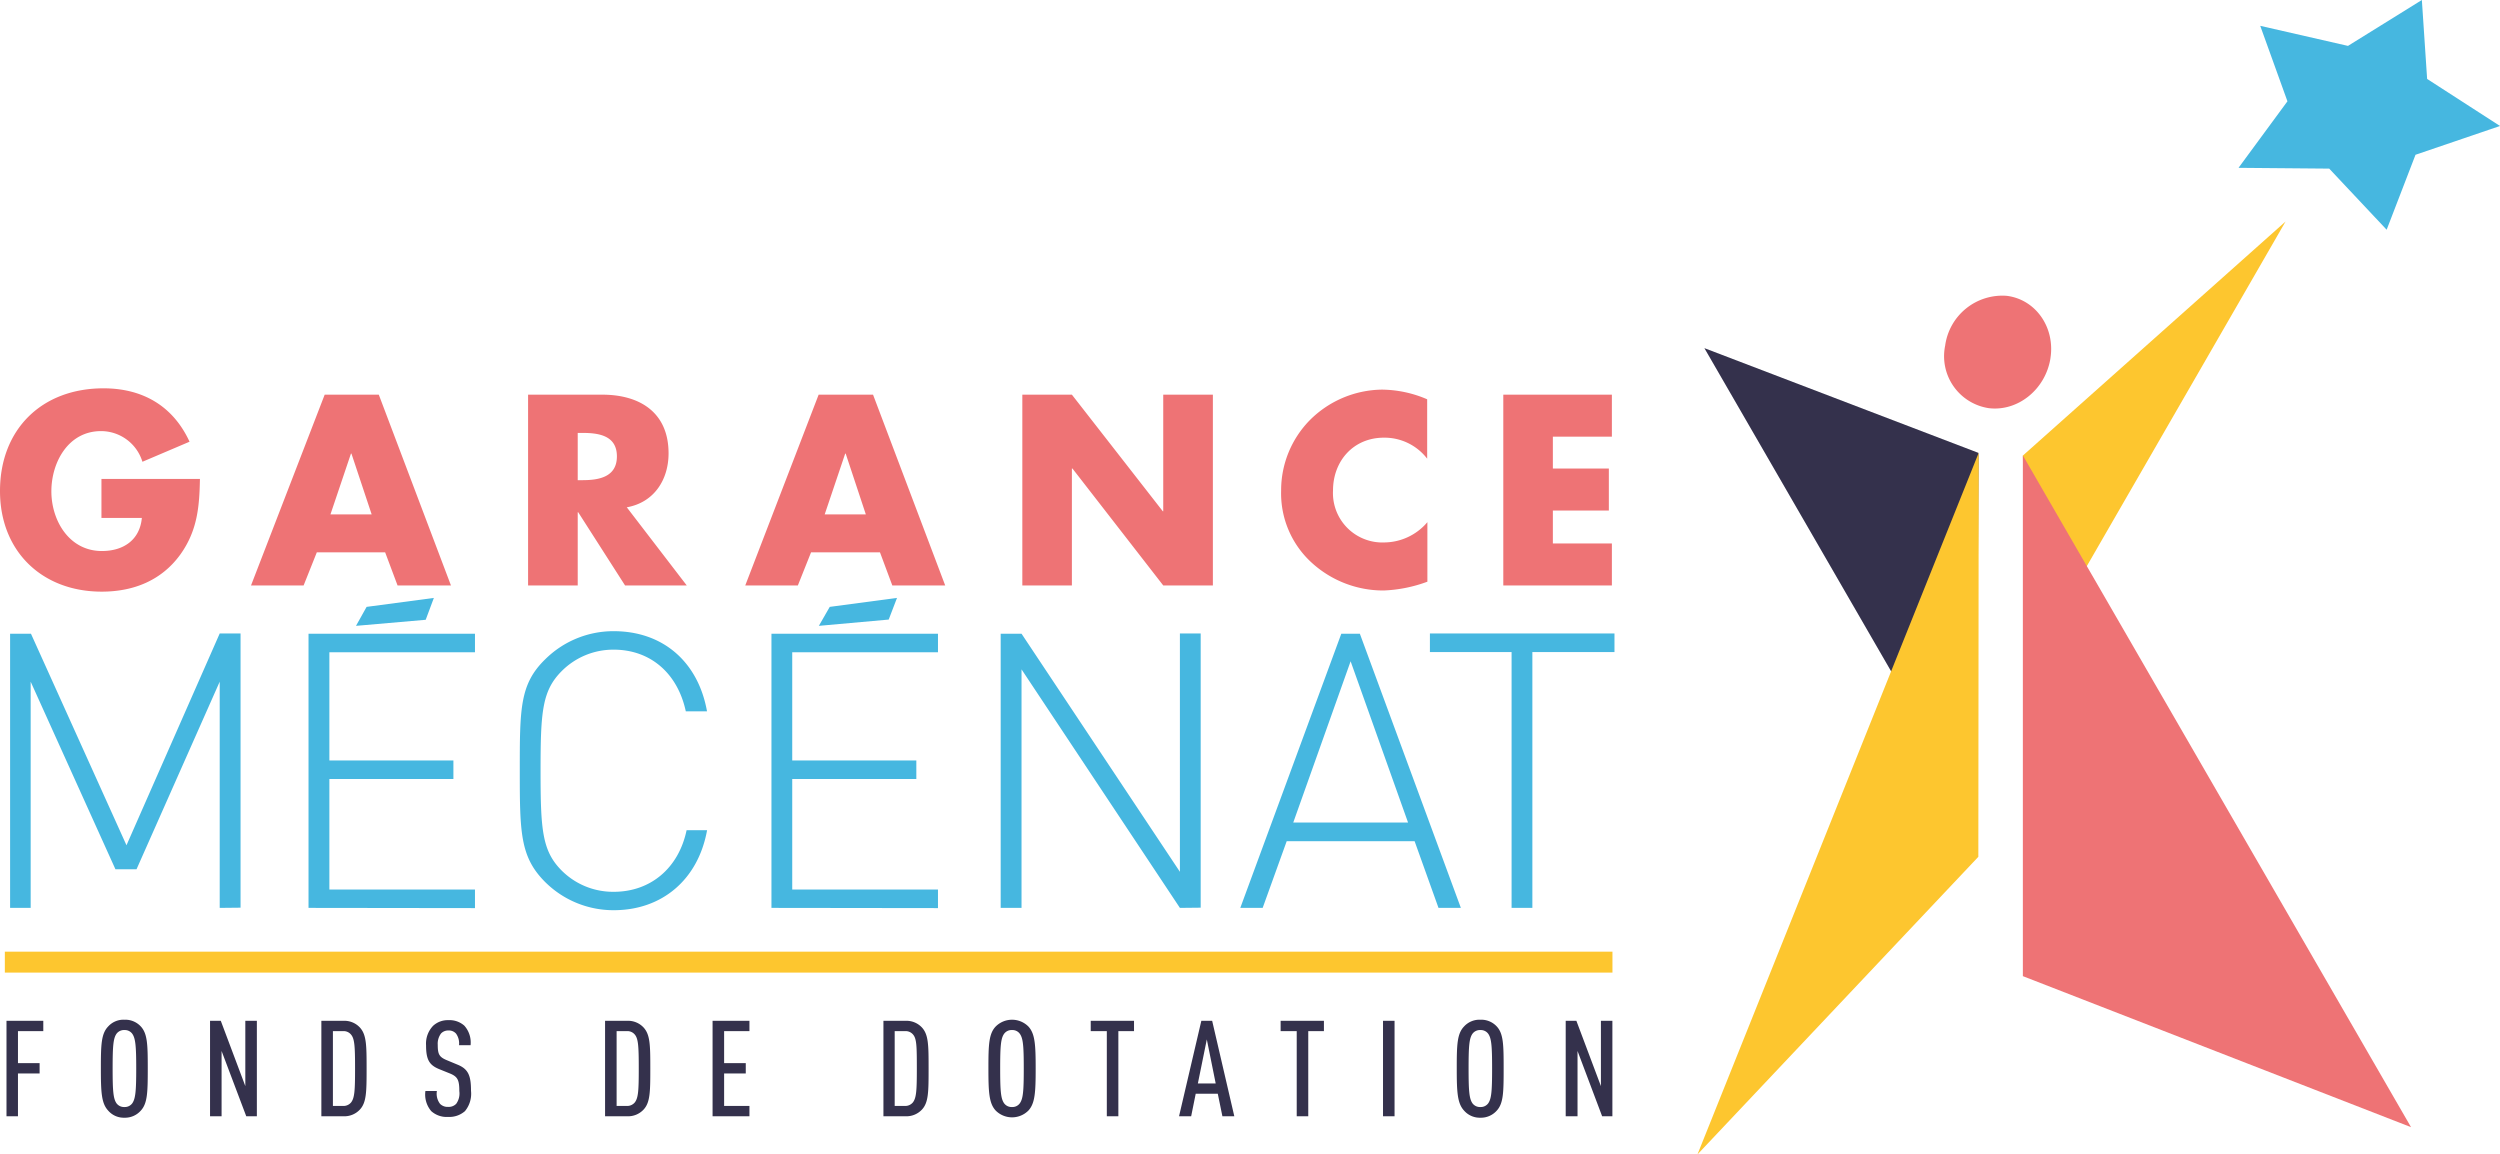
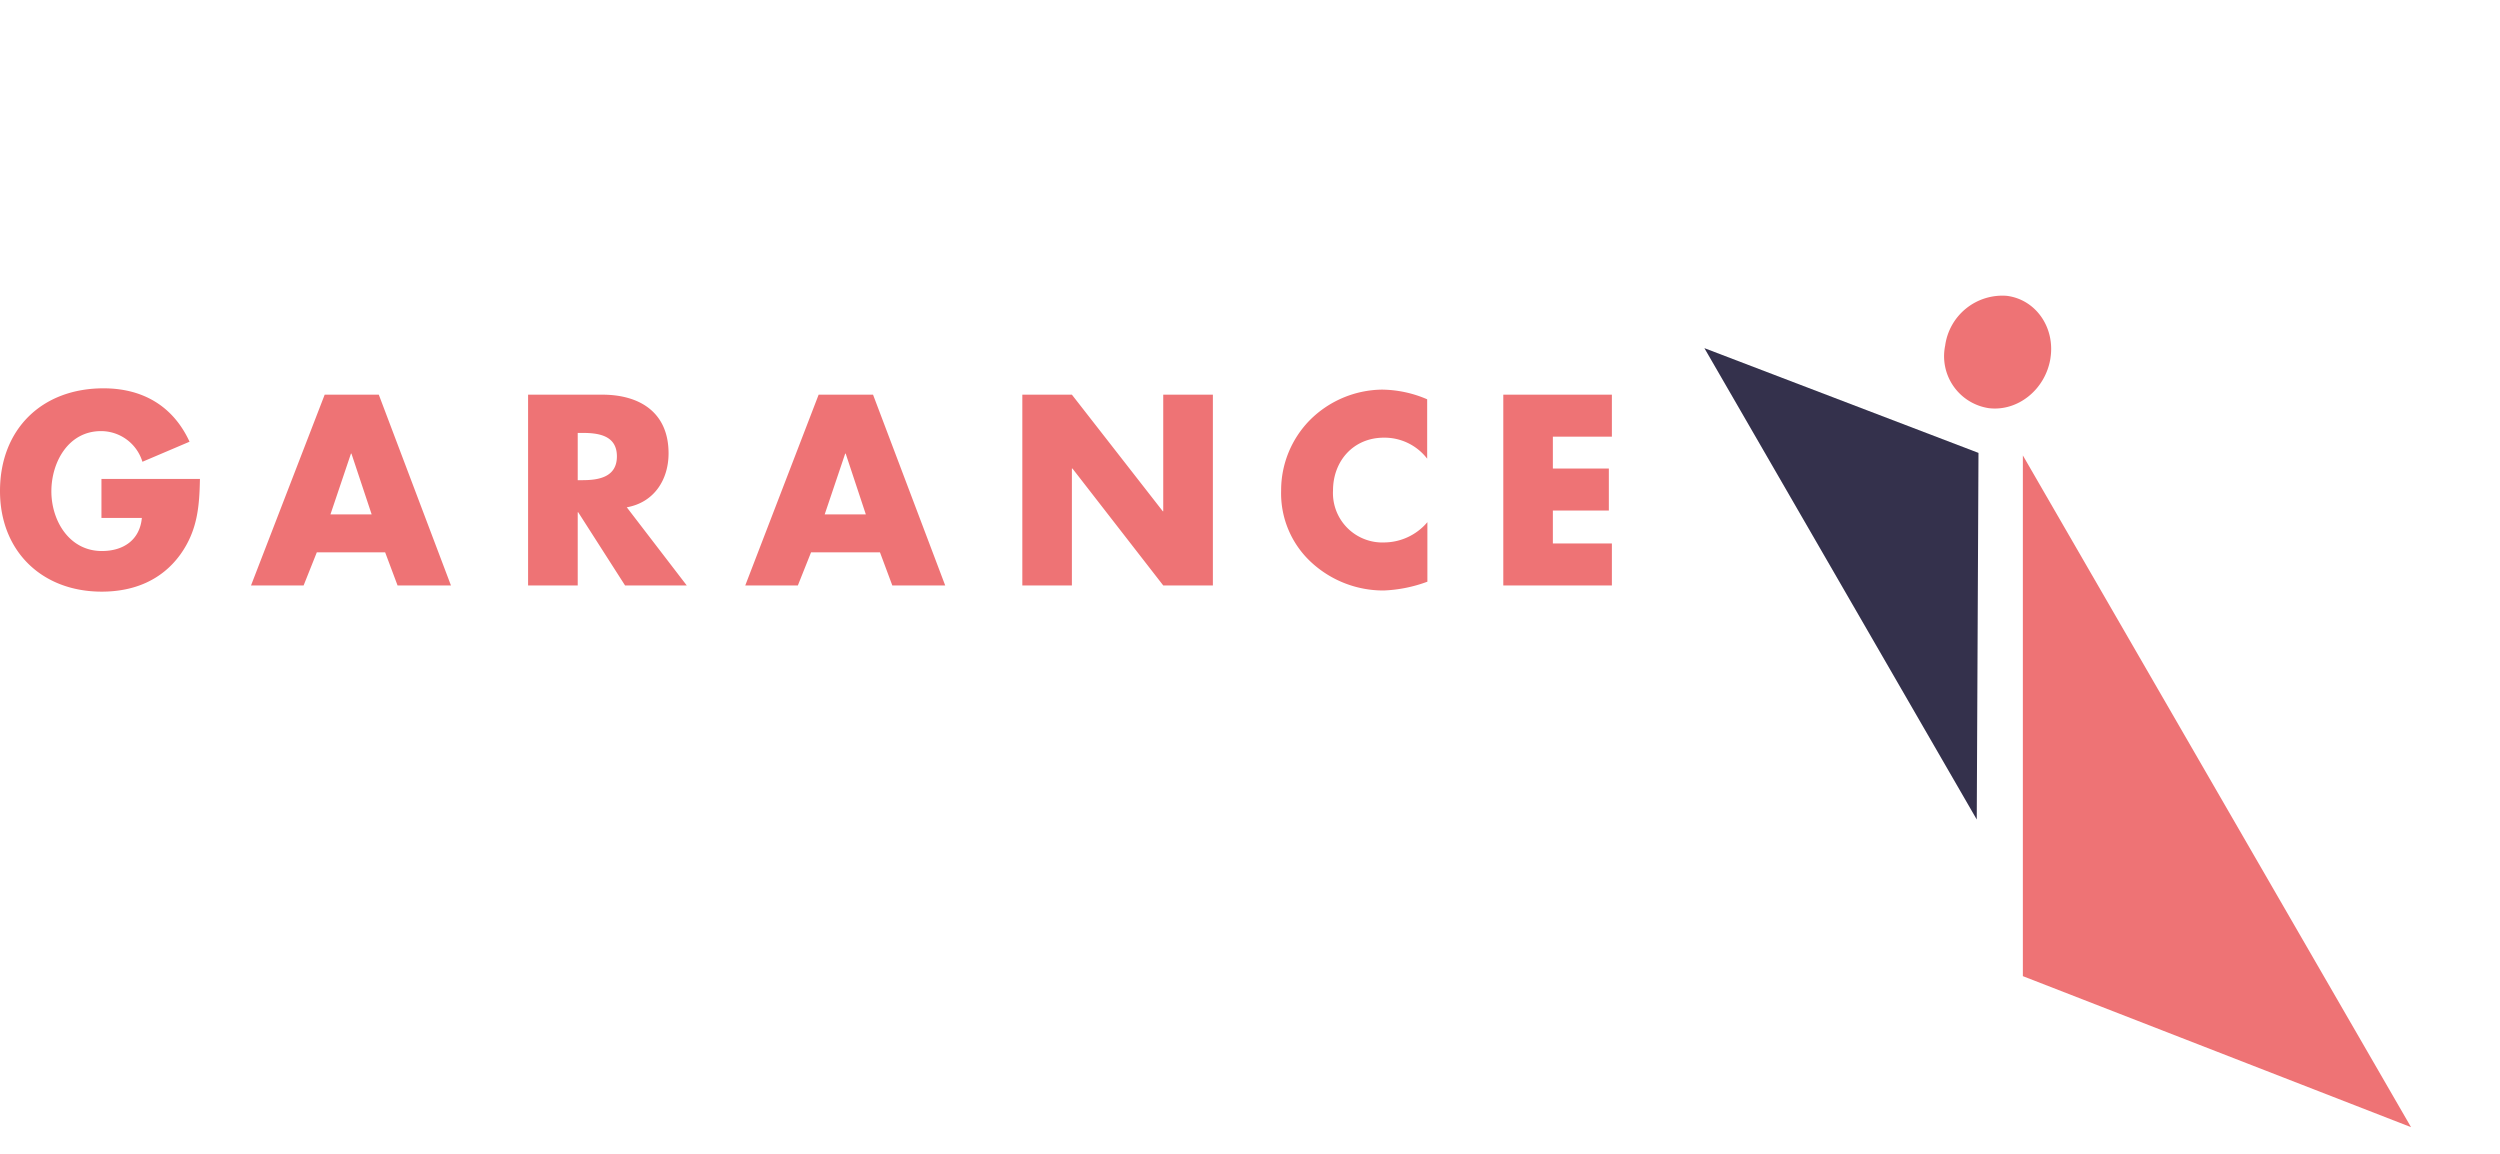
<svg xmlns="http://www.w3.org/2000/svg" id="Calque_1" data-name="Calque 1" viewBox="0 0 346.49 160">
  <defs>
    <style>.cls-1{fill:#34314c}.cls-2{fill:#fdc62f}.cls-3{fill:#ee7375}.cls-4{fill:#46b7e0}</style>
  </defs>
  <path class="cls-1" d="M274.21 62.77l-.24 50.81-37.75-65.33 37.99 14.52z" />
-   <path class="cls-2" d="M280.36 63.14l.63 29.6 35.78-62.04-36.41 32.44zM235.26 160l38.93-41.25.05-55.99L235.26 160z" />
  <path class="cls-3" d="M284.18 49.68c-.69 4.29-4.51 7.38-8.54 6.89a7.28 7.28 0 01-6.05-8.66 8 8 0 018.53-6.91c4 .49 6.74 4.36 6.06 8.66" />
-   <path class="cls-4" d="M335.66 0l-10.24 6.36-12.16-2.78 3.77 10.46-6.78 9.22 12.57.11 7.96 8.47 4-10.39 11.71-3.99-10.1-6.52L335.66 0z" />
  <path class="cls-3" d="M280.36 135.29V63.12l53.8 93.1-53.8-20.93z" />
-   <path class="cls-2" d="M.67 131.9h222.81v2.9H.67z" />
  <path class="cls-3" d="M27.71 66.38c-.07 3.85-.35 7.15-2.7 10.45C22.41 80.44 18.52 82 14.1 82 5.79 82 0 76.37 0 68.06c0-8.59 5.82-14.24 14.34-14.24 5.44 0 9.65 2.45 11.93 7.4L19.74 64A6 6 0 0014 59.75c-4.53 0-6.88 4.31-6.88 8.35s2.46 8.27 7 8.27c3 0 5.26-1.54 5.54-4.59h-5.6v-5.4zm16.2 10.17l-1.83 4.59h-7.29L45 54.7h7.5l10 26.44h-7.4l-1.72-4.59zm4.8-13.68h-.07l-2.84 8.42h5.71zm46.47 18.27h-8.55L80.14 71h-.07v10.14h-6.88V54.7h10.28c5.23 0 9.19 2.48 9.19 8.13 0 3.65-2 6.81-5.79 7.48zM80.07 66.55h.66c2.25 0 4.77-.42 4.77-3.3S83 60 80.73 60h-.66zm32.34 10l-1.83 4.59h-7.29l10.17-26.44H121l10 26.44h-7.33l-1.71-4.59zm4.8-13.68h-.07l-2.84 8.42h5.7zm24.48-8.17h6.87l12.6 16.16h.06V54.7h6.88v26.44h-6.88l-12.58-16.2h-.08v16.2h-6.87V54.7zm56.11 8.87a7.46 7.46 0 00-6-2.91c-4.21 0-7.05 3.22-7.05 7.33a6.85 6.85 0 007.15 7.19 7.91 7.91 0 005.93-2.81v8.25a19.5 19.5 0 01-6.06 1.22 14.71 14.71 0 01-9.96-3.84 13 13 0 01-4.25-10 13.87 13.87 0 013.89-9.68A14.37 14.37 0 01191.52 54a16.16 16.16 0 016.28 1.34zm10.55-8.87v26.44h15.05v-5.82h-8.18v-4.56h7.76v-5.82h-7.76v-4.42h8.18V54.7h-15.05z" />
-   <path class="cls-4" d="M30.45 125.83V94.48l-11.53 26H16l-11.75-26v31.35H1.4v-38h2.89l13.24 29.32L30.45 87.8h2.89v38zm12.31 0v-38h23.07v2.57H45.65v15h17.19v2.57H45.65v15.32h20.18v2.57zm6.58-39.09l1.47-2.63 9.32-1.24L59 85.9zm57.58 39.09v-38H130v2.57h-20.2v15H127v2.57h-17.2v15.32H130v2.57zm6.57-39.09l1.51-2.63 9.32-1.24-1.15 3zm-28.42 39.41a13.42 13.42 0 01-9.51-3.9c-3.47-3.47-3.52-6.84-3.52-15.44s0-12 3.52-15.43a13.42 13.42 0 019.51-3.9c6.78 0 11.69 4.22 12.92 11.11h-2.94c-1.12-5.23-4.86-8.55-10-8.55A10.09 10.09 0 0077.86 93c-2.73 2.73-2.94 5.66-2.94 13.83s.21 11.11 2.94 13.84a10.08 10.08 0 007.21 2.93c5.12 0 9-3.31 10.09-8.54H98c-1.24 6.87-6.26 11.09-12.93 11.09zm78.46-.32l-21.95-33.06v33.06h-2.89v-38h2.89l21.95 33V87.8h2.88v38zm35.84 0l-3.31-9.24h-17.73l-3.33 9.24h-3.1l14-38h2.57l14 38zm-12.18-34.18L179.24 114h15.91zm25.19-1.28v35.46h-2.88V90.37h-11.32V87.8h25.58v2.57z" />
-   <path class="cls-1" d="M2.49 142.91v4.44h3v1.43h-3v5.93H.9v-13.23H6v1.43zm17.04 11a2.92 2.92 0 01-2.29 1 2.85 2.85 0 01-2.26-1c-.92-1-1-2.51-1-5.82s.05-4.81 1-5.81a2.85 2.85 0 012.26-.95 2.92 2.92 0 012.29.95c.91 1 .95 2.51.95 5.81s-.04 4.82-.95 5.82zm-1.21-10.65a1.28 1.28 0 00-1.08-.5 1.29 1.29 0 00-1.08.5c-.46.64-.55 1.69-.55 4.83s.09 4.2.55 4.84a1.29 1.29 0 001.08.5 1.28 1.28 0 001.08-.5c.46-.64.56-1.7.56-4.84s-.1-4.19-.56-4.83zm15.81 11.45l-3.42-9.05v9.05h-1.6v-13.23h1.49l3.4 9.05v-9.05h1.6v13.23zm15.75-.93a2.93 2.93 0 01-2.27.93h-3.07v-13.23h3.07a2.93 2.93 0 012.27.93c.91 1 .93 2.43.93 5.68s-.02 4.71-.93 5.69zm-1.21-10.37a1.33 1.33 0 00-1.12-.5h-1.41v10.37h1.41a1.36 1.36 0 001.12-.5c.48-.64.54-1.66.54-4.69s-.06-4.09-.54-4.68zM64.44 154a3.29 3.29 0 01-2.34.8 3.19 3.19 0 01-2.33-.8 3.55 3.55 0 01-.81-2.79h1.59A2.31 2.31 0 0061 153a1.47 1.47 0 001.1.41 1.44 1.44 0 001.13-.43 2.44 2.44 0 00.43-1.76c0-1.53-.23-2-1.3-2.44l-1.51-.61c-1.35-.56-1.8-1.3-1.8-3.31a3.55 3.55 0 011-2.71 3 3 0 012.1-.76 3.08 3.08 0 012.2.76 3.5 3.5 0 01.87 2.71h-1.6a2.32 2.32 0 00-.41-1.6 1.32 1.32 0 00-1.08-.44 1.36 1.36 0 00-1 .41 2.35 2.35 0 00-.46 1.58c0 1.3.2 1.69 1.26 2.13l1.49.62c1.5.61 1.86 1.54 1.86 3.62a3.79 3.79 0 01-.84 2.82zm24.76-.22a2.93 2.93 0 01-2.27.93h-3.07v-13.23h3.07a2.93 2.93 0 012.27.93c.91 1 .93 2.43.93 5.68s-.02 4.71-.93 5.69zM88 143.41a1.33 1.33 0 00-1.12-.5h-1.42v10.37h1.41a1.36 1.36 0 001.12-.5c.48-.64.54-1.66.54-4.69s-.06-4.09-.53-4.68zm10.76 11.3v-13.23h5.11v1.43h-3.51v4.44h3v1.43h-3v4.5h3.51v1.43zm29.02-.93a2.94 2.94 0 01-2.27.93h-3.07v-13.23h3.07a2.94 2.94 0 012.27.93c.91 1 .92 2.43.92 5.68s-.01 4.71-.92 5.69zm-1.21-10.37a1.34 1.34 0 00-1.12-.5H124v10.37h1.41a1.37 1.37 0 001.12-.5c.48-.64.54-1.66.54-4.69s-.02-4.09-.5-4.68zm15.97 10.5a3.2 3.2 0 01-4.55 0c-.91-1-1-2.51-1-5.82s.06-4.81 1-5.81a3.2 3.2 0 014.55 0c.91 1 1 2.51 1 5.81s-.09 4.82-1 5.82zm-1.21-10.65a1.26 1.26 0 00-1.07-.5 1.28 1.28 0 00-1.08.5c-.47.64-.56 1.69-.56 4.83s.09 4.2.56 4.84a1.28 1.28 0 001.08.5 1.26 1.26 0 001.07-.5c.47-.64.56-1.7.56-4.84s-.09-4.19-.56-4.83zm13.67-.35v11.8h-1.6v-11.8h-2.23v-1.43h6v1.43zm14.42 11.8l-.64-3.12h-3.06l-.63 3.12h-1.68l3.09-13.23h1.5l3.07 13.23zm-2.16-10.65l-1.24 6.1h2.47zm14.06-1.15v11.8h-1.6v-11.8h-2.23v-1.43h6v1.43zm10.36 11.8v-13.23h1.6v13.23zm15.78-.8a2.93 2.93 0 01-2.29 1 2.89 2.89 0 01-2.27-1c-.91-1-1-2.51-1-5.82s.05-4.81 1-5.81a2.89 2.89 0 012.27-.95 2.93 2.93 0 012.29.95c.91 1 .94 2.51.94 5.81s-.03 4.82-.94 5.82zm-1.21-10.65a1.28 1.28 0 00-1.08-.5 1.29 1.29 0 00-1.08.5c-.46.64-.55 1.69-.55 4.83s.09 4.2.55 4.84a1.29 1.29 0 001.08.5 1.28 1.28 0 001.08-.5c.46-.64.55-1.7.55-4.84s-.09-4.19-.55-4.83zm15.8 11.45l-3.41-9.05v9.05H217v-13.23h1.48l3.4 9.05v-9.05h1.59v13.23z" />
</svg>